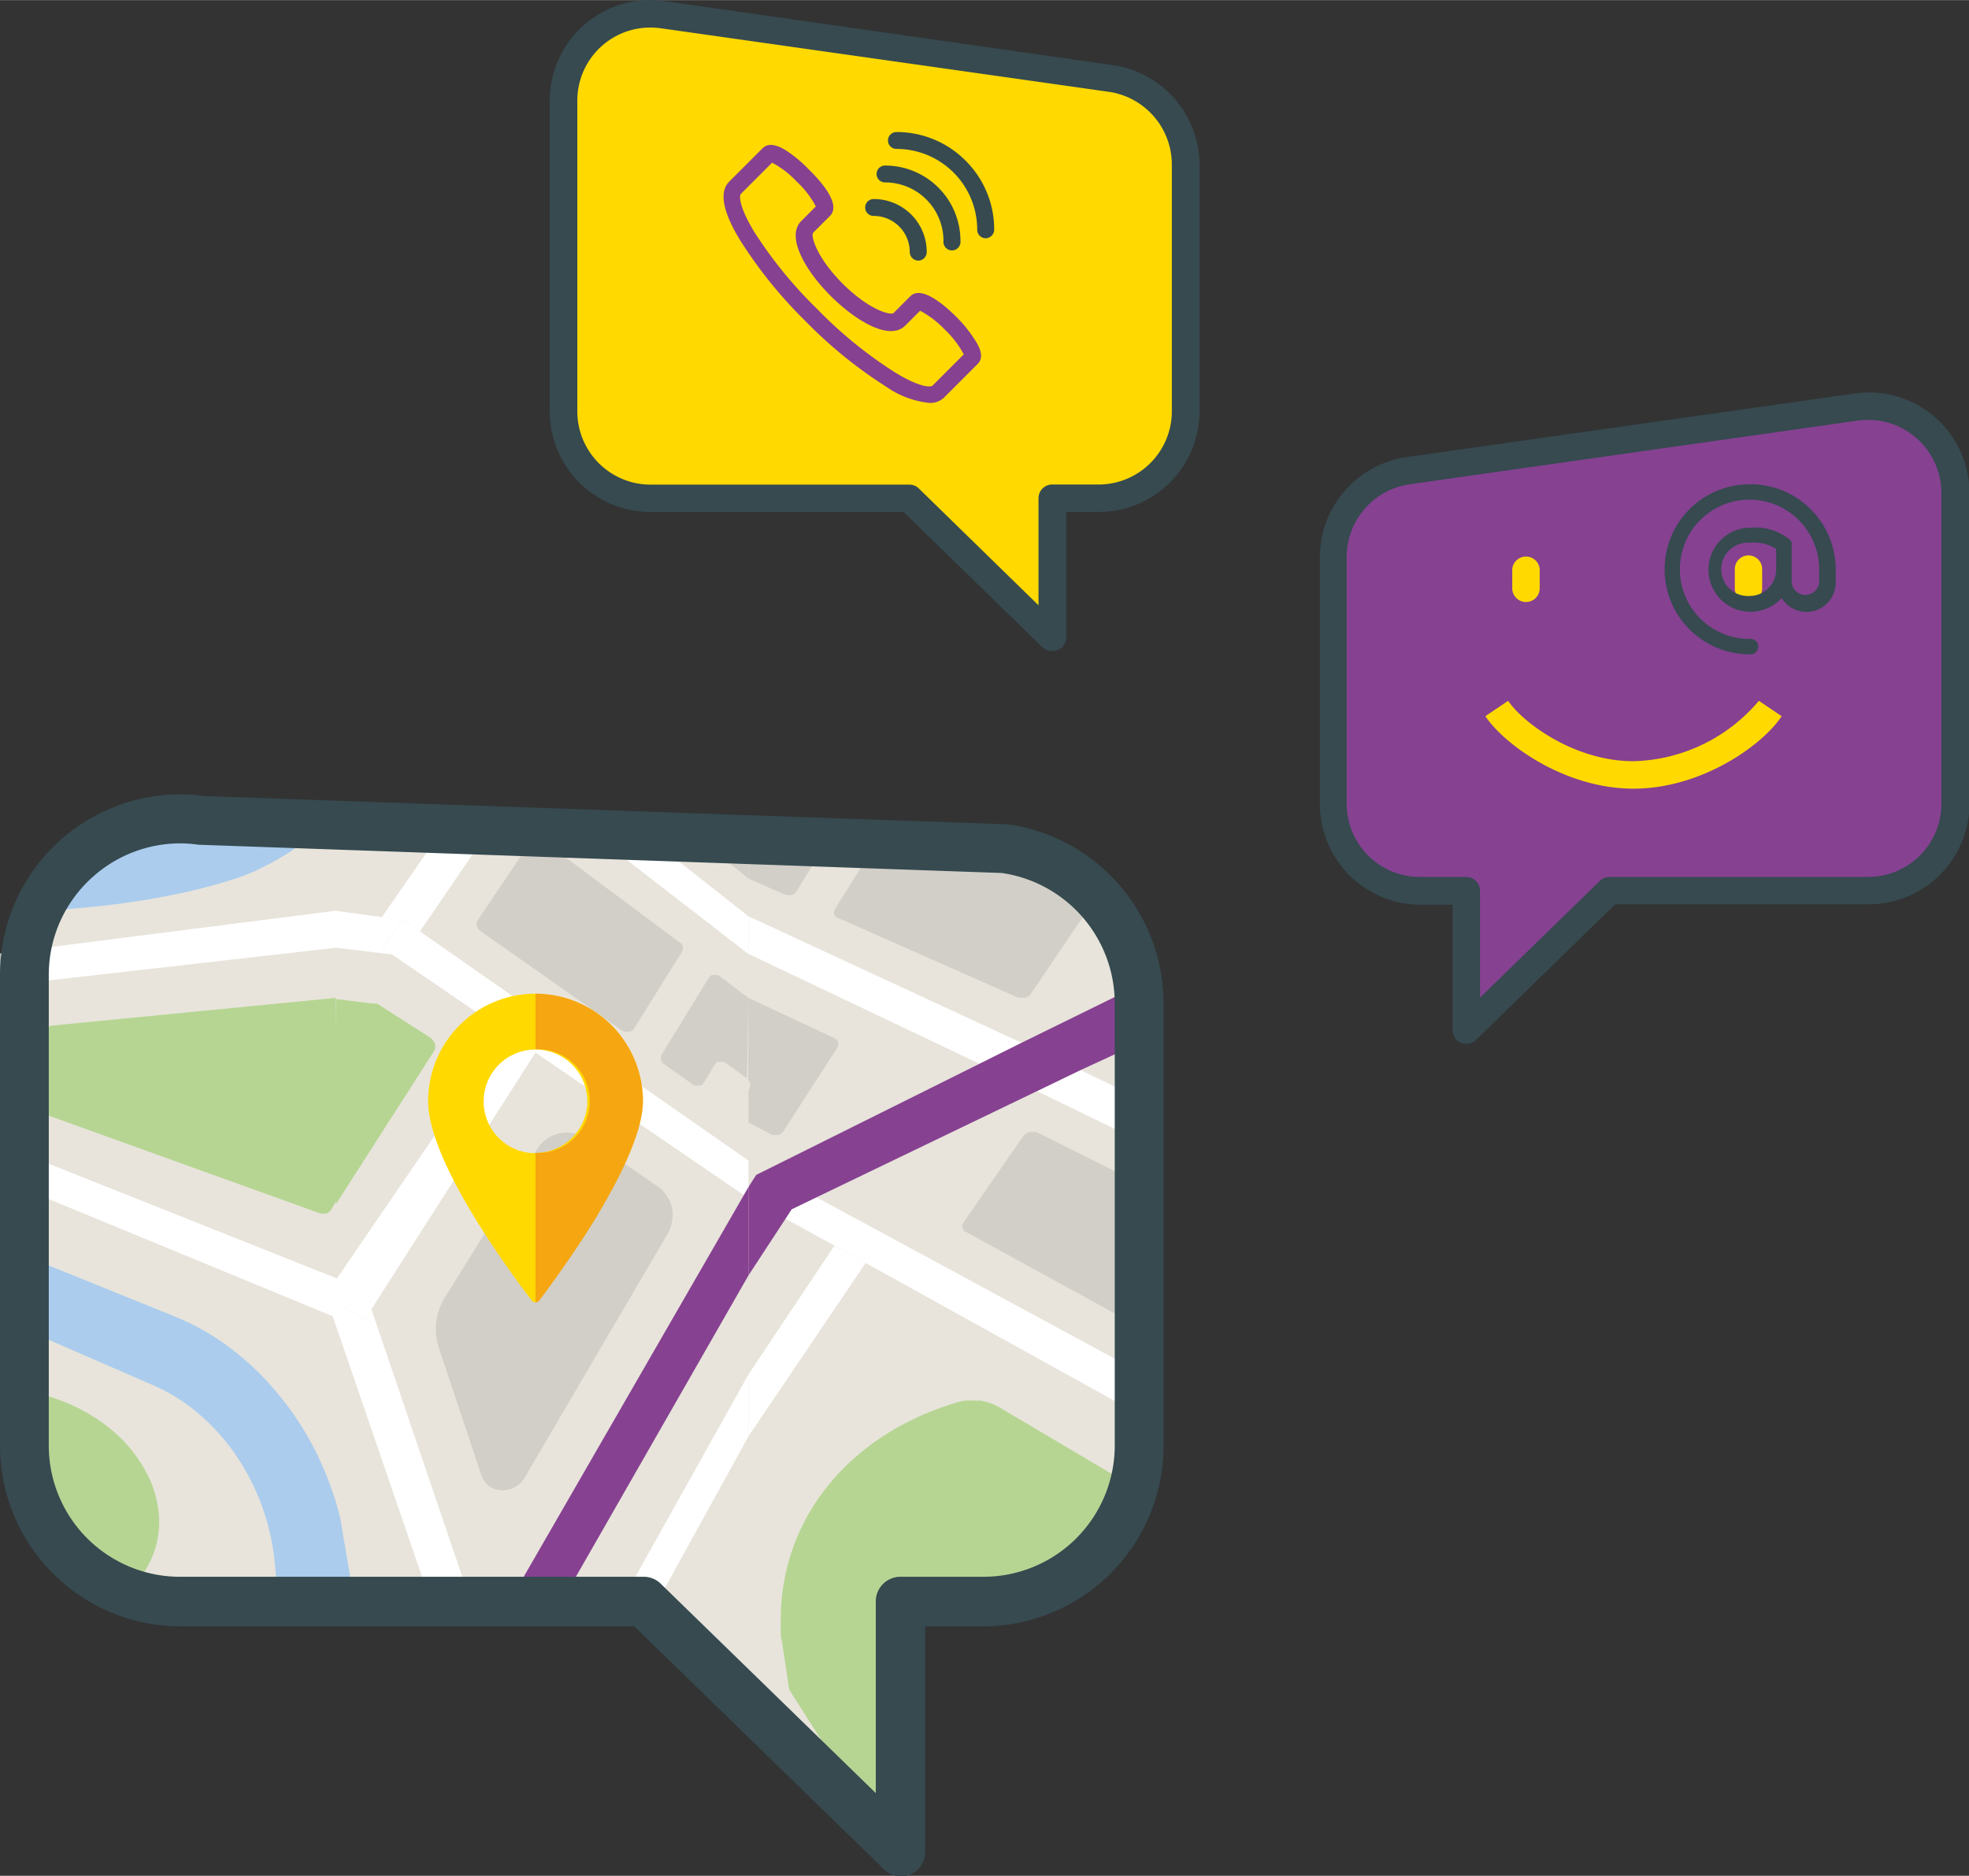
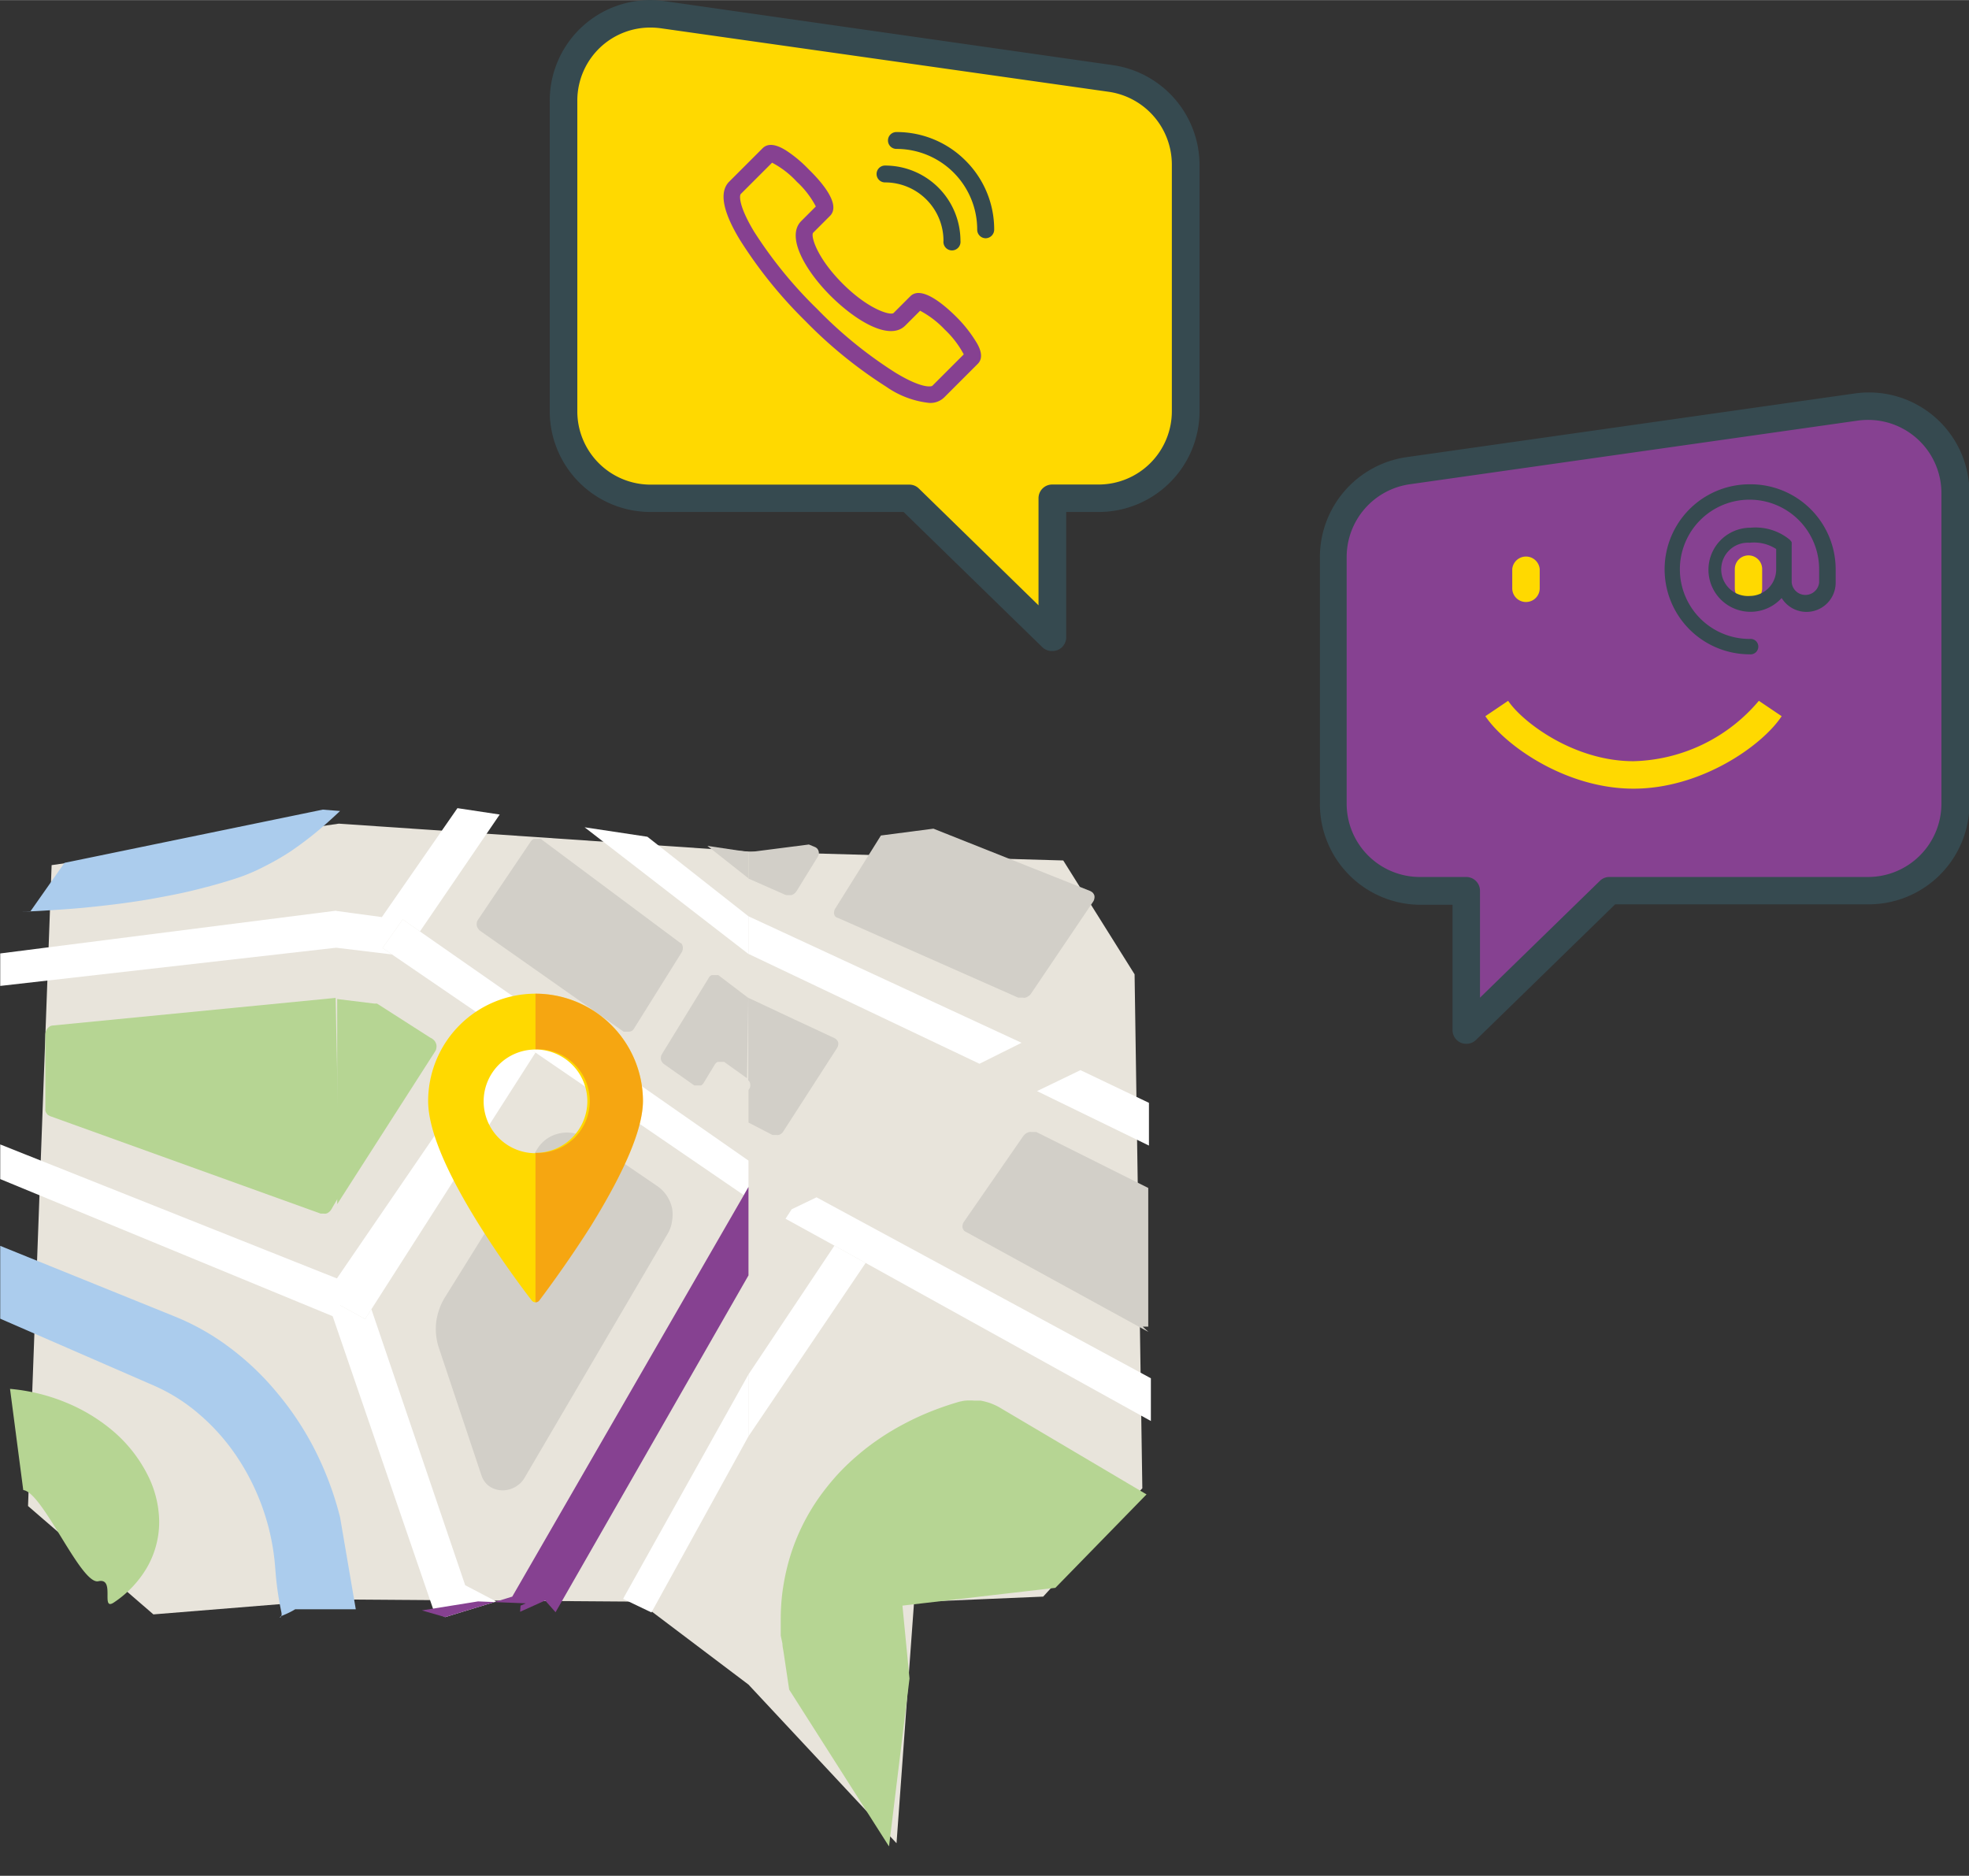
<svg xmlns="http://www.w3.org/2000/svg" width="60.95mm" height="58.07mm" viewBox="0 0 172.78 164.6">
  <rect x="0" y="0" width="172.78" height="164.6" fill="#333333" stroke="none" />
  <defs>
    <style>.cls-1{isolation:isolate;}.cls-2{fill:#e8e4db;}.cls-3{fill:#fff;}.cls-4{fill:#b6d593;}.cls-5{fill:#d2cfc8;}.cls-6{fill:#864191;}.cls-7{fill:#abcced;}.cls-8{fill:#364a50;}.cls-9{fill:#ffd900;}.cls-10{fill:#ea5b2b;opacity:0.4;mix-blend-mode:soft-light;}</style>
  </defs>
  <title>kontakt-oeffnungszeiten</title>
  <g class="cls-1">
    <g id="Gruppe_63" data-name="Gruppe 63">
      <polygon id="grey_bg" data-name="grey bg" class="cls-2" points="4.53 75.91 2.46 132.15 13.46 141.66 29.63 140.35 56.04 140.54 65.68 147.82 78.67 161.74 80.21 140.58 91.54 140.1 100.24 130.59 99.56 85.49 93.3 75.5 65.68 74.72 29.73 72.27 4.53 75.91" />
      <g id="map_elements" data-name="map elements">
        <polygon class="cls-3" points="75.96 110.82 73.22 109.3 73.22 109.3 65.68 120.6 65.68 126.03 75.96 110.82 75.96 110.82" />
        <polygon class="cls-3" points="89.64 91.5 65.68 80.4 65.68 83.7 85.95 93.34 89.64 91.5" />
        <polygon class="cls-3" points="100.82 96.77 94.81 93.9 91 95.74 100.82 100.52 100.82 96.77" />
        <polygon class="cls-3" points="75.96 110.82 100.99 124.69 100.99 120.94 71.65 105.06 69.47 106.11 68.93 106.94 73.22 109.3 73.22 109.3 75.96 110.82" />
        <path class="cls-4" d="M218,146.52c0,.25.06.49.1.74l.49,3.29h0l8.76,13.76,1.8-14.73-.62-6.4,13.42-1.56,8-8.2L237,125.76a5,5,0,0,0-.52-.25,3.86,3.86,0,0,0-.54-.19,5.07,5.07,0,0,0-.56-.13l-.57,0a4.58,4.58,0,0,0-.74,0,2.2,2.2,0,0,0-.37.06,2.37,2.37,0,0,0-.36.09c-.85.25-1.67.54-2.46.86a23.81,23.81,0,0,0-2.28,1.07,21.61,21.61,0,0,0-2.08,1.25,20.65,20.65,0,0,0-1.88,1.43,20.88,20.88,0,0,0-1.67,1.58,21.56,21.56,0,0,0-1.45,1.74,18.31,18.31,0,0,0-2.22,3.87,18.07,18.07,0,0,0-.63,1.74c-.18.59-.33,1.19-.45,1.79s-.22,1.22-.28,1.84-.09,1.23-.09,1.86c0,.24,0,.48,0,.72s0,.48,0,.73Z" transform="translate(-149.34 -2.29)" />
        <path class="cls-5" d="M215.1,97.81l-.08.13v2.85l2.11,1.09.09,0,.09,0h.17a.47.47,0,0,0,.17,0,.44.44,0,0,0,.16-.06.71.71,0,0,0,.14-.1.69.69,0,0,0,.11-.13l4.73-7.34a.77.77,0,0,0,.1-.25.65.65,0,0,0,0-.24.61.61,0,0,0-.11-.21.64.64,0,0,0-.2-.16L219,91.72h0L215,89.84v7.24a.48.48,0,0,1,.12.16.37.37,0,0,1,.05.18.45.45,0,0,1,0,.2A.52.52,0,0,1,215.1,97.81Z" transform="translate(-149.34 -2.29)" />
        <path class="cls-5" d="M218.35,80.83h.28l.17,0,.17-.08.15-.12.12-.15,1.85-3a.82.82,0,0,0,.1-.26.61.61,0,0,0-.13-.46.62.62,0,0,0-.21-.15l-.53-.22-5.3.68v2.31l3.24,1.43Z" transform="translate(-149.34 -2.29)" />
        <path class="cls-5" d="M222.87,82.83l15.82,7,.1,0,.1,0h.22a.65.65,0,0,0,.2,0,.64.64,0,0,0,.19-.08l.17-.11a1.07,1.07,0,0,0,.14-.16l5.45-8.07a.66.66,0,0,0,.11-.28.61.61,0,0,0,0-.27.72.72,0,0,0-.14-.24.89.89,0,0,0-.25-.16L231.25,75l-4.61.6-4,6.4a.56.56,0,0,0-.1.26.52.52,0,0,0,0,.25.48.48,0,0,0,.12.22A.54.54,0,0,0,222.87,82.83Z" transform="translate(-149.34 -2.29)" />
        <path class="cls-5" d="M234.15,110.41,250,119.1l.11.05s-.52-.46-.48-.45l.12,0h.35V106.53l-9.82-4.91-.1,0-.11,0-.11,0h-.11a.64.64,0,0,0-.2,0l-.19.07-.17.11-.14.15-5.24,7.57a.64.64,0,0,0-.1.26.57.57,0,0,0,0,.26.8.8,0,0,0,.13.24A.84.84,0,0,0,234.15,110.41Z" transform="translate(-149.34 -2.29)" />
-         <polygon class="cls-6" points="69.47 106.11 71.65 105.06 91 95.74 94.81 93.9 100.43 91.31 100.43 86.2 89.64 91.5 85.95 93.34 67.21 102.67 67.21 102.67 66.36 103.09 65.68 104.15 65.68 111.91 68.93 106.94 69.47 106.11" />
        <path class="cls-7" d="M179.18,135.42a28.48,28.48,0,0,0-2.18-5.85,26.5,26.5,0,0,0-3.29-5,24.16,24.16,0,0,0-4.17-4,21.31,21.31,0,0,0-4.81-2.74l-15.37-6.22V118l13.48,5.87a15.67,15.67,0,0,1,4,2.53,18.23,18.23,0,0,1,3.28,3.7A20.25,20.25,0,0,1,173.5,140c.05.63.11,1.25.2,1.88s.2,1.25.33,1.88-.45.52.15.27c3.19-1.32,1-2.07.9-.53l5.48,0Z" transform="translate(-149.34 -2.29)" />
        <polygon class="cls-3" points="29.84 112.29 0.02 100.42 0.02 103.46 29.67 115.69 29.84 116.23 29.84 114.25 29.52 114.04 29.84 113.5 29.84 112.29" />
        <polygon class="cls-3" points="0.02 86.51 29.47 83.16 29.47 79.91 0.02 83.66 0.02 86.51" />
        <path class="cls-7" d="M152,82.27c.53,0-1.43,0-.68,0s1.63-.06,2.57-.12,2-.13,3.09-.24,2.28-.24,3.49-.41c.79-.11,1.59-.23,2.4-.38s1.63-.3,2.46-.48,1.66-.39,2.48-.61,1.66-.47,2.47-.74a16.49,16.49,0,0,0,2.31-1A22.34,22.34,0,0,0,174.83,77c.75-.51,1.49-1.06,2.21-1.65s1.44-1.24,2.14-1.9l-1.52-.12L155,78Z" transform="translate(-149.34 -2.29)" />
        <path class="cls-4" d="M153.71,92.35a1.12,1.12,0,0,0-.2.18,1.23,1.23,0,0,0-.14.25,1,1,0,0,0-.05.3v6.46a1.66,1.66,0,0,0,0,.22.72.72,0,0,0,.09.2,1,1,0,0,0,.13.16l.18.1,23.76,8.56.07,0h.2a.63.63,0,0,0,.19,0,.46.46,0,0,0,.19-.08.65.65,0,0,0,.16-.13.76.76,0,0,0,.13-.17l.73-1.26-.36-17.29L154,92.27A.73.73,0,0,0,153.71,92.35Z" transform="translate(-149.34 -2.29)" />
        <path class="cls-4" d="M159.34,127.93a15.38,15.38,0,0,0-4.18-2.56,16.64,16.64,0,0,0-4.94-1.21l1.16,8.88c1.73.19,5.06,8.34,6.59,8s.16,2.67,1.37,1.86a9.33,9.33,0,0,0,2.89-3.05,8.06,8.06,0,0,0,1.08-4,9.29,9.29,0,0,0-1.08-4.26A12.38,12.38,0,0,0,159.34,127.93Z" transform="translate(-149.34 -2.29)" />
-         <path class="cls-7" d="M181.58,143.68c-.26-.47-.5,1.69-.71,1.19s-.4-1-.56-1.55-.29-1.07-.4-1.62-.18-1.12-.23-1.68c0-.39-.08-.78-.13-1.17s-.11-.77-.18-1.15-.1-.84-.19-1.21a19.82,19.82,0,0,0-.46-2.7l.1,9.41Z" transform="translate(-149.34 -2.29)" />
        <polygon class="cls-3" points="29.19 115.49 38.08 141.4 39.06 141.9 43.55 140.53 40.82 139.1 32.59 114.88 32.04 115.74 29.44 114.31 29.19 115.49" />
        <polygon class="cls-3" points="36.85 81.73 43.85 71.47 40.14 70.91 33.51 80.47 29.44 79.92 29.44 83.15 34.4 83.75 33.57 83.18 35.34 80.67 36.85 81.73" />
        <polygon class="cls-3" points="54.68 140.3 57.17 141.49 57.24 141.35 65.68 126.03 65.68 120.6 54.8 140.07 54.68 140.3" />
        <polygon class="cls-3" points="29.44 112.36 29.44 113.57 29.44 114.31 32.04 115.74 32.59 114.88 46.99 92.36 46.99 92.36 44.36 90.56 29.44 112.36" />
        <polygon class="cls-3" points="65.68 83.71 65.68 80.4 56.81 73.42 51.3 72.59 65.68 83.71" />
        <polygon class="cls-3" points="35.34 80.67 33.57 83.18 34.4 83.75 44.36 90.56 44.36 90.56 46.99 92.36 65.27 104.87 65.68 104.15 65.68 101.84 36.85 81.73 35.34 80.67" />
-         <path class="cls-4" d="M187.08,93.33l-4.56-2.92-.1-.06-.11,0-.12,0h-.11l-3.26-.4,0,18,8.59-13.4a.64.64,0,0,0,.11-.3.81.81,0,0,0,0-.31,1,1,0,0,0-.14-.3A1.14,1.14,0,0,0,187.08,93.33Z" transform="translate(-149.34 -2.29)" />
+         <path class="cls-4" d="M187.08,93.33l-4.56-2.92-.1-.06-.11,0-.12,0l-3.26-.4,0,18,8.59-13.4a.64.64,0,0,0,.11-.3.81.81,0,0,0,0-.31,1,1,0,0,0-.14-.3A1.14,1.14,0,0,0,187.08,93.33Z" transform="translate(-149.34 -2.29)" />
        <path class="cls-5" d="M200.51,102l-.41-.17a3.89,3.89,0,0,0-.43-.11,3.29,3.29,0,0,0-.44-.05,3,3,0,0,0-.79.07,3,3,0,0,0-1.42.72,3,3,0,0,0-.53.64l-8.09,13a5.17,5.17,0,0,0-.51,1.06,5.38,5.38,0,0,0-.27,1.12,5.3,5.3,0,0,0,.23,2.28l3.74,11.2a2.14,2.14,0,0,0,.32.6,1.91,1.91,0,0,0,.48.42,2.13,2.13,0,0,0,.59.23,2.21,2.21,0,0,0,.63.05,3.06,3.06,0,0,0,.51-.1,2.62,2.62,0,0,0,.48-.22,2.87,2.87,0,0,0,.44-.34,2.4,2.4,0,0,0,.35-.47l12.53-21.37a2.88,2.88,0,0,0,.39-1.12,3.23,3.23,0,0,0,0-1.16,3.27,3.27,0,0,0-.46-1.07,3.09,3.09,0,0,0-.84-.85l-6.06-4.13A3.26,3.26,0,0,0,200.51,102Z" transform="translate(-149.34 -2.29)" />
        <path class="cls-5" d="M196.81,75.89l-.09,0a.16.16,0,0,0-.09,0l-.1,0h-.17l-.16,0a.38.38,0,0,0-.15.09.68.68,0,0,0-.12.12L191.28,83a.6.6,0,0,0-.1.25.82.82,0,0,0,0,.27.68.68,0,0,0,.12.26.7.7,0,0,0,.21.21l12.56,8.83.09,0,.08,0,.09,0,.08,0h.17l.15-.05a.42.42,0,0,0,.14-.09.64.64,0,0,0,.1-.13l4.2-6.72a.75.75,0,0,0,.08-.24.7.7,0,0,0,0-.25.77.77,0,0,0-.1-.25A.69.69,0,0,0,209,85l-12.07-9Z" transform="translate(-149.34 -2.29)" />
        <path class="cls-5" d="M215,89.85l-2.63-2h0l-.07,0a.2.2,0,0,0-.08,0l-.07,0h-.23l-.14,0-.12.08a.4.4,0,0,0-.1.12l-4.14,6.74a.63.63,0,0,0-.08.23.65.65,0,0,0,0,.24.67.67,0,0,0,.1.23.77.77,0,0,0,.18.18l2.64,1.86.08,0,.07,0,.08,0h.23l.14,0a.34.34,0,0,0,.12-.09.4.4,0,0,0,.1-.12l1-1.65.1-.12.12-.08.14,0h.23l.07,0s.05,0,.08,0l.07,0,2,1.43,0,0,0,0,0,0,0,0Z" transform="translate(-149.34 -2.29)" />
        <polygon class="cls-5" points="65.68 74.76 62.07 74.22 65.68 77.07 65.68 74.76" />
        <polygon class="cls-6" points="43.55 140.53 39.06 141.9 37.02 141.31 41.95 140.52 46.14 140.69 45.68 140.89 45.64 141.43 47.84 140.44 48.75 141.47 65.68 111.91 65.68 104.15 65.27 104.87 44.95 140.1 43.55 140.53" />
      </g>
-       <path class="cls-8" d="M226.87,166.28,205,145H165.17a15.85,15.85,0,0,1-15.83-15.83V87.82a15.83,15.83,0,0,1,18-15.68l70.5,2.48a15.89,15.89,0,0,1,13.6,15.68v38.83A15.85,15.85,0,0,1,235.66,145h-5.14v19.78a2.15,2.15,0,0,1-1.31,2,2.25,2.25,0,0,1-.84.17A2.14,2.14,0,0,1,226.87,166.28ZM157.62,79.11a11.5,11.5,0,0,0-4,8.71v41.31a11.52,11.52,0,0,0,11.52,11.52h40.69a2.12,2.12,0,0,1,1.5.62l18.86,18.36V142.81a2.16,2.16,0,0,1,2.15-2.16h7.29a11.53,11.53,0,0,0,11.53-11.52V90.3a11.57,11.57,0,0,0-9.91-11.41l-70.49-2.48a11.18,11.18,0,0,0-1.63-.12A11.51,11.51,0,0,0,157.62,79.11Z" transform="translate(-149.34 -2.29)" />
      <path class="cls-6" d="M278.6,92.1l12-11.84,24.58.09L320,77l1.44-6.34-.18-15.35-.9-11.84-2.56-4.32-6-.94s-16,2.34-16.2,2.38-24.44,3.78-24.44,3.78-3.74,2.57-3.74,2.7-.85,5.4-.85,5.4l-.14,19.13,1.26,6.3,3.11,1.8s3.91,1.58,4.05,1.53,3.91-.45,3.91-.45Z" transform="translate(-149.34 -2.29)" />
      <path class="cls-8" d="M278,93.88a1.25,1.25,0,0,1-.46-.09,1.21,1.21,0,0,1-.74-1.11v-11H274a8.85,8.85,0,0,1-8.84-8.83V51.14a8.87,8.87,0,0,1,7.59-8.74l39.34-5.59a8.82,8.82,0,0,1,10.07,8.75V72.81a8.84,8.84,0,0,1-8.83,8.83H291.07l-12.21,11.9A1.21,1.21,0,0,1,278,93.88Zm35.27-54.75a6.8,6.8,0,0,0-.9.06l-39.34,5.59a6.45,6.45,0,0,0-5.52,6.36V72.81A6.43,6.43,0,0,0,274,79.24H278a1.21,1.21,0,0,1,1.21,1.2v9.39l10.52-10.25a1.17,1.17,0,0,1,.83-.34h22.71a6.44,6.44,0,0,0,6.43-6.43V45.56a6.43,6.43,0,0,0-6.43-6.43Z" transform="translate(-149.34 -2.29)" />
      <path class="cls-9" d="M283.24,55.11a1.2,1.2,0,0,1-1.2-1.2V52.22a1.21,1.21,0,0,1,2.41,0v1.69A1.2,1.2,0,0,1,283.24,55.11Z" transform="translate(-149.34 -2.29)" />
      <path class="cls-9" d="M302.77,55.11a1.2,1.2,0,0,1-1.2-1.2V52.22a1.2,1.2,0,1,1,2.4,0v1.69A1.2,1.2,0,0,1,302.77,55.11Z" transform="translate(-149.34 -2.29)" />
      <path class="cls-9" d="M292.68,71.49c-5.95,0-11.28-3.8-13-6.36l2-1.35c1.24,1.85,5.75,5.3,11,5.3a14.86,14.86,0,0,0,11-5.3l2,1.35C304,67.69,298.64,71.49,292.68,71.49Z" transform="translate(-149.34 -2.29)" />
      <path class="cls-8" d="M302.87,44.78a7.46,7.46,0,1,0,0,14.92.68.68,0,1,0,0-1.35,6.11,6.11,0,1,1,6.1-6.11v1.15a1.21,1.21,0,0,1-2.41,0V50.13a0,0,0,0,0,0,0,.59.59,0,0,0,0-.14.56.56,0,0,0,0-.12.33.33,0,0,0-.06-.1l-.09-.11,0,0a4.73,4.73,0,0,0-3.45-1.07,3.69,3.69,0,1,0,2.72,6.17,2.56,2.56,0,0,0,4.74-1.33V52.24A7.47,7.47,0,0,0,302.87,44.78Zm0,9.8a2.34,2.34,0,1,1,0-4.67,3.58,3.58,0,0,1,2.33.55v1.78A2.33,2.33,0,0,1,302.87,54.58Z" transform="translate(-149.34 -2.29)" />
      <path class="cls-9" d="M241.1,57.67l-12-11.84-24.58.09-4.81-3.38L198.3,36.2l.18-15.35L199.38,9l2.56-4.32,6-.94s16,2.34,16.2,2.38,24.44,3.78,24.44,3.78,3.74,2.57,3.74,2.7.85,5.4.85,5.4l.14,19.13L252,43.44l-3.11,1.8s-3.92,1.58-4.05,1.53-3.92-.45-3.92-.45Z" transform="translate(-149.34 -2.29)" />
      <path class="cls-8" d="M240.84,59.11l-12.21-11.9H206.41a8.84,8.84,0,0,1-8.83-8.83V11.13a8.82,8.82,0,0,1,10.07-8.75L247,8a8.87,8.87,0,0,1,7.6,8.74V38.38a8.85,8.85,0,0,1-8.84,8.83h-2.86v11a1.21,1.21,0,0,1-.74,1.11,1.25,1.25,0,0,1-.46.09A1.21,1.21,0,0,1,240.84,59.11ZM202.2,6.27A6.42,6.42,0,0,0,200,11.13V38.38a6.43,6.43,0,0,0,6.43,6.43h22.7a1.18,1.18,0,0,1,.84.34L240.47,55.4V46a1.2,1.2,0,0,1,1.2-1.2h4.07a6.43,6.43,0,0,0,6.43-6.43V16.71a6.46,6.46,0,0,0-5.52-6.37L207.31,4.76a6.84,6.84,0,0,0-.91-.06A6.4,6.4,0,0,0,202.2,6.27Z" transform="translate(-149.34 -2.29)" />
      <path class="cls-6" d="M233.3,30.13c-1.11-1.11-3.11-2.82-4.08-1.85l-1.47,1.47c-.25.23-2.16-.27-4.47-2.58s-2.82-4.23-2.58-4.47l1.47-1.47c1-1-.75-3-1.86-4.08a11.34,11.34,0,0,0-2-1.67c-.35-.21-1.39-.85-2.05-.19l-2.94,2.94c-.88.89-.57,2.6.94,5.09A39.55,39.55,0,0,0,220,30.44a39.52,39.52,0,0,0,7.11,5.78,8.07,8.07,0,0,0,3.78,1.42,1.74,1.74,0,0,0,1.31-.49l2.94-2.94c.66-.66,0-1.7-.19-2A11.73,11.73,0,0,0,233.3,30.13Zm-2.14,6c-.11.11-1,.23-3.27-1.16a37.61,37.61,0,0,1-6.83-5.56,38,38,0,0,1-5.56-6.82c-1.38-2.3-1.27-3.17-1.16-3.28l2.75-2.75a7.94,7.94,0,0,1,2.17,1.67,7.94,7.94,0,0,1,1.67,2.17l-1.28,1.28c-1.37,1.37.37,4.37,2.58,6.57s5.2,4,6.57,2.58l1.28-1.28a8.38,8.38,0,0,1,2.17,1.66,8.38,8.38,0,0,1,1.66,2.17Z" transform="translate(-149.34 -2.29)" />
      <path class="cls-8" d="M234.07,16.38A8.52,8.52,0,0,0,228,13.87h0a.74.74,0,0,0,0,1.48h0a7.08,7.08,0,0,1,7.09,7.09.75.75,0,0,0,.74.75.76.76,0,0,0,.75-.75A8.51,8.51,0,0,0,234.07,16.38Z" transform="translate(-149.34 -2.29)" />
      <path class="cls-8" d="M227,18.29h0a5.12,5.12,0,0,1,5.13,5.13.75.75,0,1,0,1.49,0A6.61,6.61,0,0,0,227,16.81h0a.74.74,0,1,0,0,1.48Z" transform="translate(-149.34 -2.29)" />
-       <path class="cls-8" d="M226,21.23h0a3.16,3.16,0,0,1,3.17,3.17.76.76,0,0,0,.75.75.75.75,0,0,0,.74-.75A4.64,4.64,0,0,0,226,19.75h0a.74.74,0,0,0,0,1.48Z" transform="translate(-149.34 -2.29)" />
      <g id="pin">
        <path id="_7" data-name="7" class="cls-9" d="M196.33,89.48a9.43,9.43,0,0,0-9.42,9.42c0,2.47,1.53,6.18,4.56,11,2.24,3.57,4.51,6.48,4.54,6.51a.38.38,0,0,0,.32.15h0a.42.42,0,0,0,.33-.16s2.29-3,4.53-6.54c3-4.86,4.57-8.55,4.57-11A9.44,9.44,0,0,0,196.33,89.48Zm0,14a4.55,4.55,0,1,1,4.55-4.55A4.55,4.55,0,0,1,196.33,103.45Z" transform="translate(-149.34 -2.29)" />
        <path class="cls-10" d="M196.33,89.48v4.88a4.55,4.55,0,1,1,0,9.09v13.12h0a.42.42,0,0,0,.33-.16s2.29-3,4.53-6.54c3-4.86,4.57-8.55,4.57-11A9.44,9.44,0,0,0,196.33,89.48Z" transform="translate(-149.34 -2.29)" />
      </g>
    </g>
  </g>
</svg>